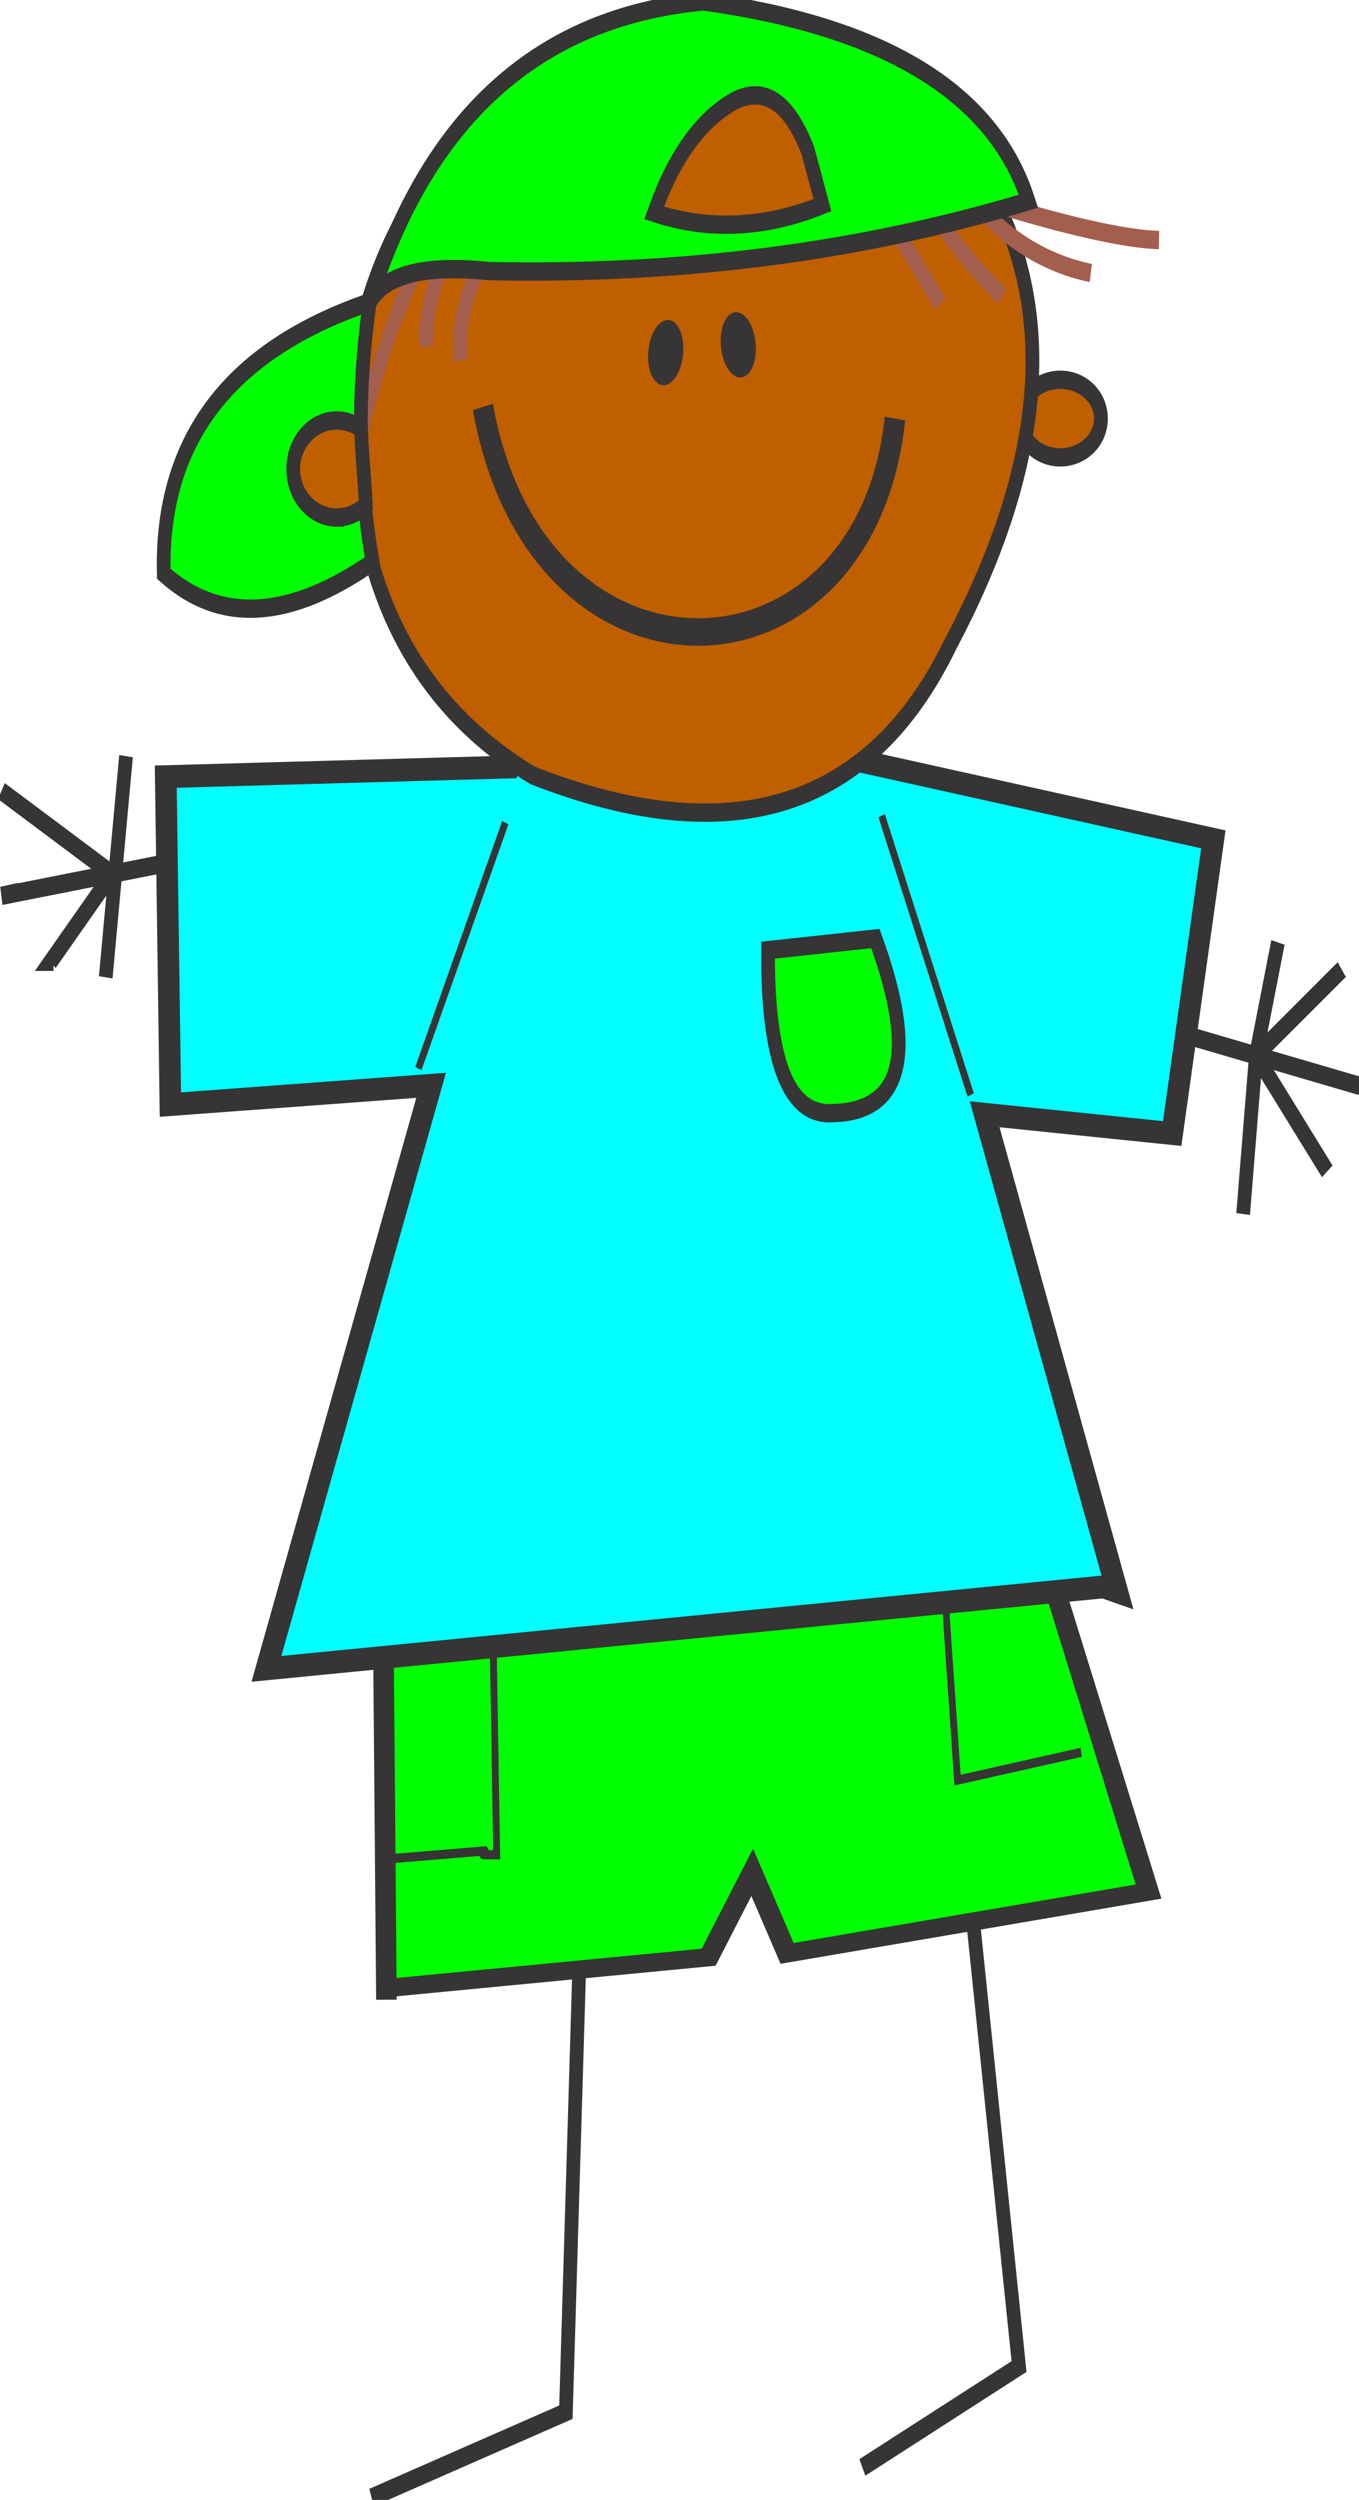
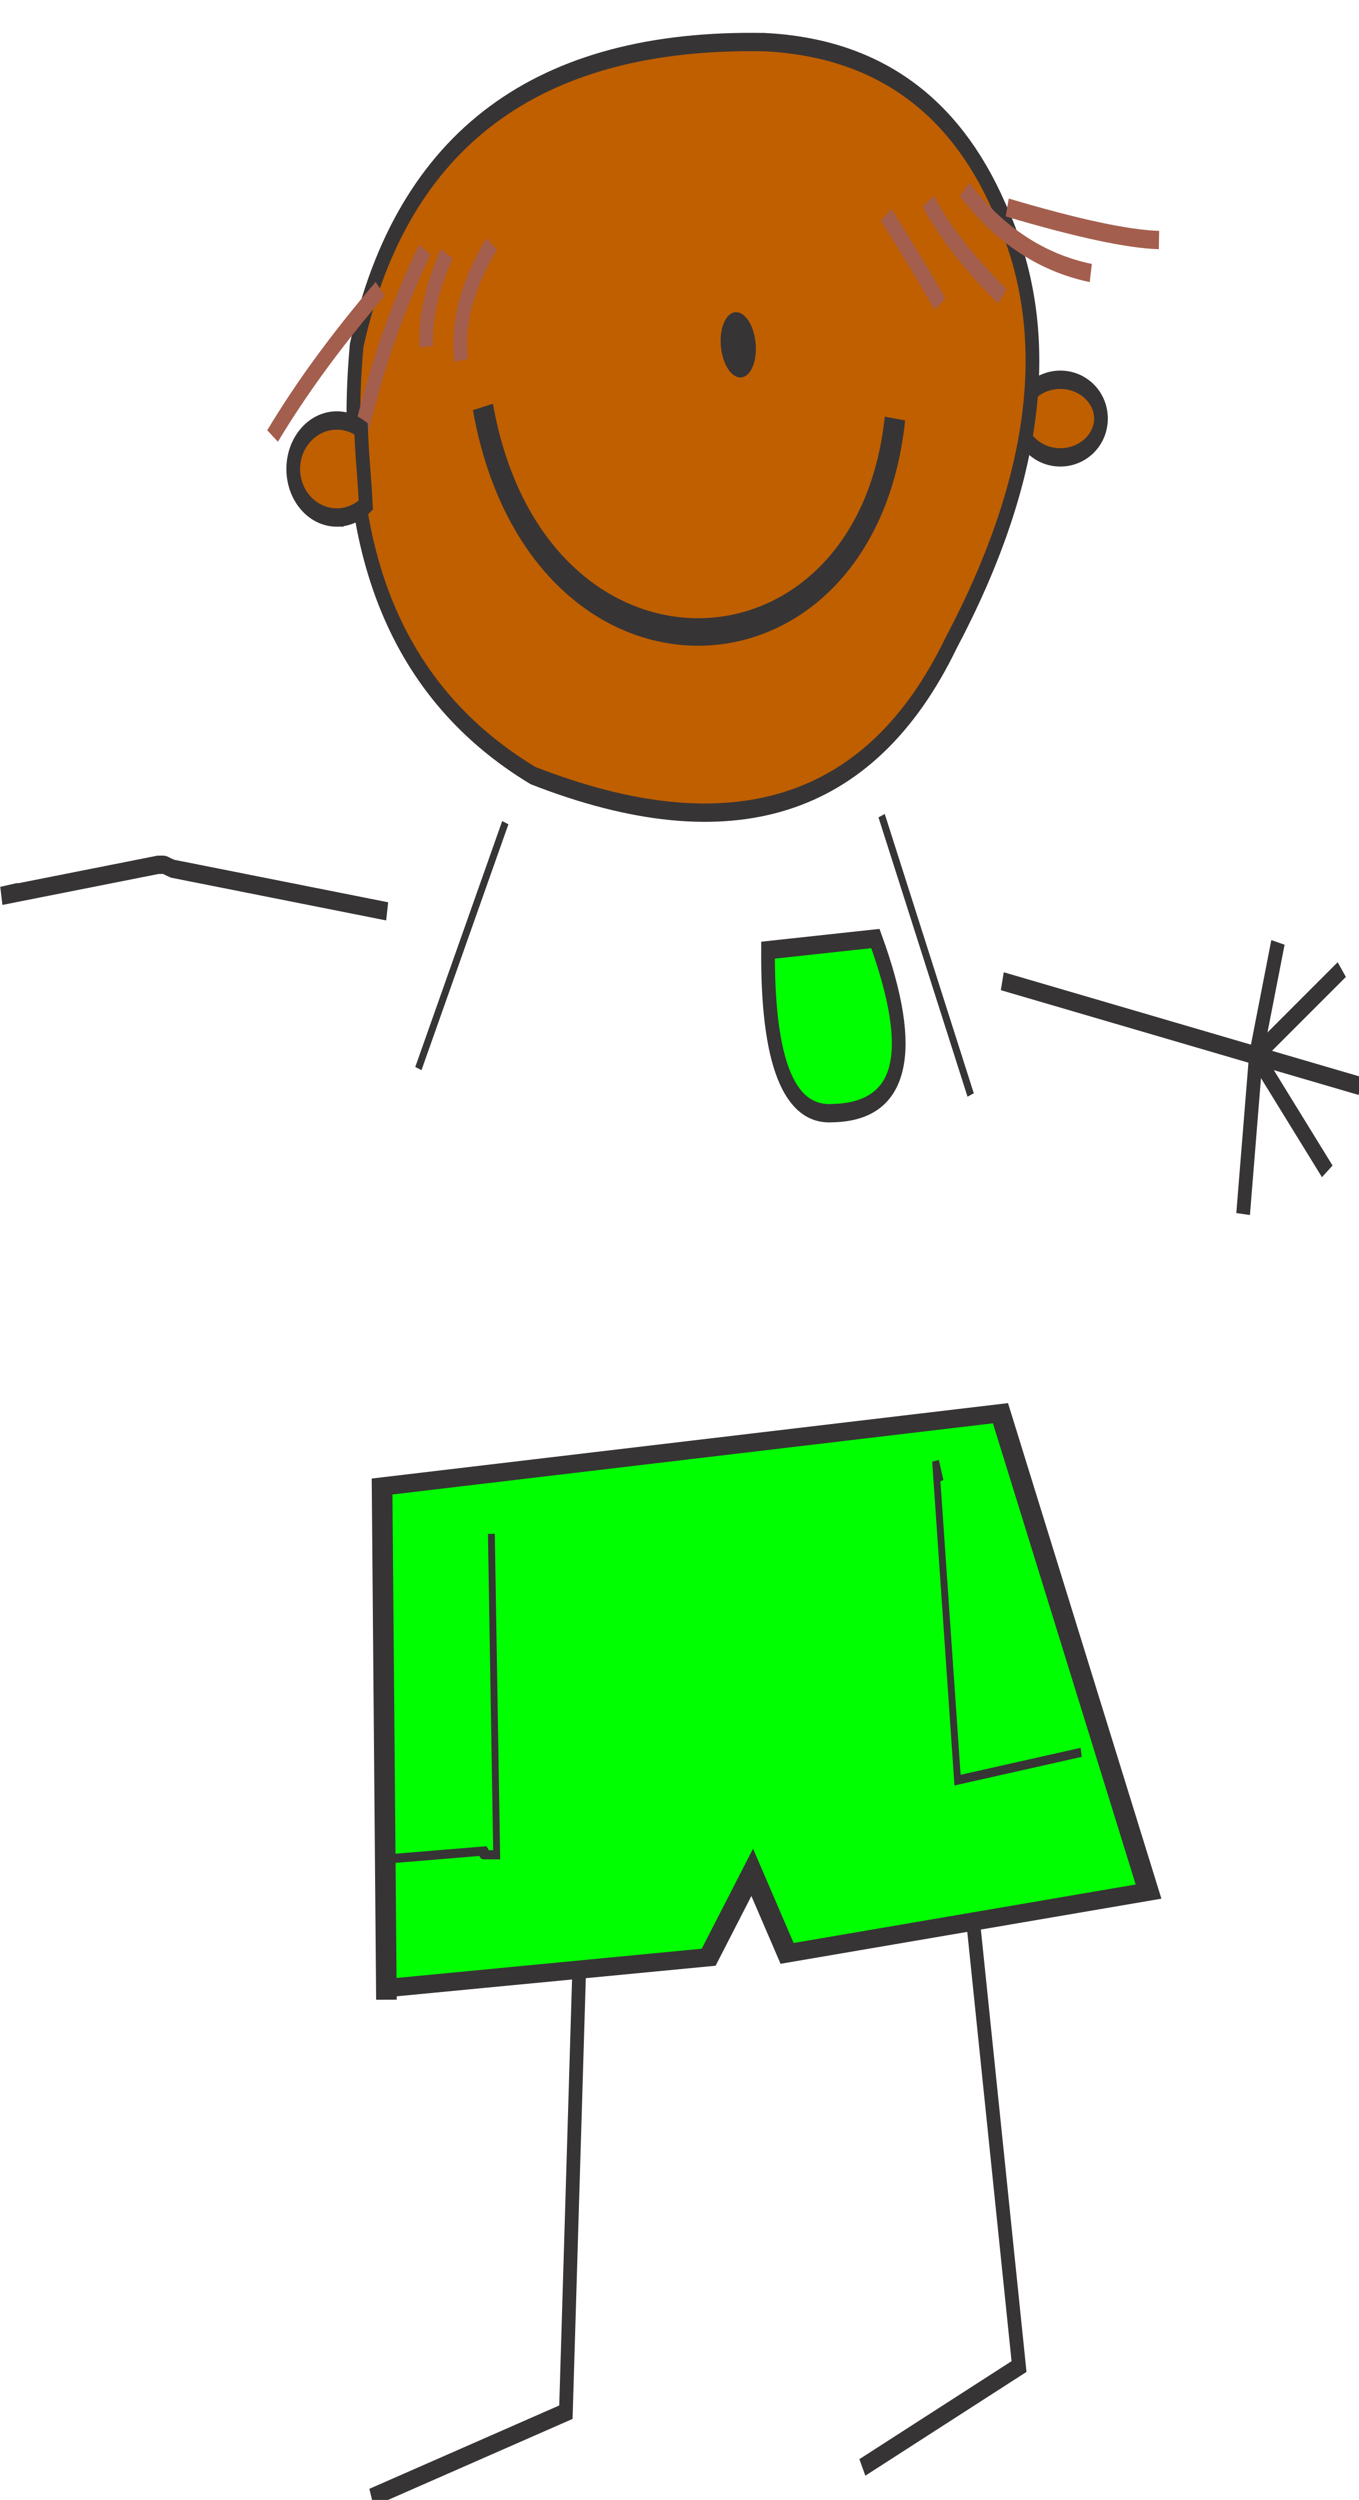
<svg xmlns="http://www.w3.org/2000/svg" width="266" height="489" viewBox="0 0 266 489">
  <path stroke="#373435" stroke-width=".549" fill="none" clip-rule="evenodd" transform="matrix(4.891 0 0 6.537 19.932 -1.525)" d="M30.435 74.066l6.27-3.019-1.858-13.469" />
  <path stroke="#373435" stroke-width=".549" fill="none" clip-rule="evenodd" transform="matrix(4.891 0 0 6.537 -1.943 -1.525)" d="M23.584 58.971l-.54 13.442-7.78 2.554" />
  <path stroke="#373435" stroke-width=".549" fill="#0f0" clip-rule="evenodd" fill-rule="evenodd" transform="matrix(7.341 0 0 6.5 -65.958 -9.53)" d="M39.608 58.39L35.66 43.994l-16.488 2.206.116 15.443v-.348l8.592-.93 1.161-2.554.93 2.439z" />
  <path stroke="#373435" stroke-width=".274" fill="none" clip-rule="evenodd" transform="matrix(4.891 0 0 6.537 24.932 -4.65)" d="M38.17 53.146l-4.948.832-.878-9.542.18.602" />
  <path d="M23.256 45.652l.212 9.604c-.987 0-.341.007-.465-.116l-3.762.232h0" stroke="#373435" stroke-width=".274" fill="none" clip-rule="evenodd" transform="matrix(4.891 0 0 6.537 -17.568 1.6)" />
  <path stroke="#373435" stroke-width=".549" fill="none" clip-rule="evenodd" transform="matrix(4.891 0 0 6.537 -.38 -1.525)" d="M40.188 29.594l14.32 3.136M53.774 29.246l-3.436 2.57 2.855 3.468" />
  <path stroke="#373435" stroke-width=".549" fill="none" clip-rule="evenodd" transform="matrix(4.891 0 0 6.537 -.38 -1.525)" d="M51.22 28.433l-.882 3.384-.512 4.744M15.572 27.504L6.98 26.227c-.422-.14-.226-.116-.581-.116l-6.265.929.691-.116" />
-   <path stroke="#373435" stroke-width=".549" fill="none" clip-rule="evenodd" transform="matrix(4.891 0 0 6.537 -.38 -1.525)" d="M.134 23.905l4.43 2.478-2.461 2.63h.116M5.122 22.86l-.813 6.618" />
-   <path stroke="#373435" stroke-width=".549" fill="#0ff" clip-rule="evenodd" fill-rule="evenodd" transform="matrix(7.711 0 0 8.124 -83.148 -56.43)" d="M17.546 47.128l4.18-14.05-6.618.464-.117-7.896 8.71-.232.928-2.554 8.012-.233.116 2.671 8.825 1.858-1.045 7.083-4.76-.464 3.366 11.495-.348-.116z" />
  <path stroke="#373435" stroke-width=".274" fill="none" clip-rule="evenodd" transform="rotate(8.572 142.193 50.02) scale(4.891 6.537)" d="M21.726 33.078l1.974-7.664" />
  <path stroke="#373435" stroke-width=".274" fill="none" clip-rule="evenodd" transform="matrix(4.885 -.236 .316 6.529 4.55 2.11)" d="M35.776 33.775l-3.019-8.477" />
  <path transform="matrix(4.891 0 0 6.537 10.557 -1.525)" d="M31.131 33.542c2.837-.034 3.418-1.776 1.742-5.225l-4.296.348c-.025 3.321.827 4.947 2.554 4.877h0z" stroke="#373435" stroke-width=".549" fill="#0f0" clip-rule="evenodd" fill-rule="evenodd" />
  <ellipse cx="42.511" cy="12.758" rx="1.626" ry="1.161" stroke="#373435" stroke-width=".549" fill="#bf5f00" clip-rule="evenodd" fill-rule="evenodd" transform="matrix(4.891 0 0 6.537 -.38 -1.525)" />
  <path d="M31.015 1.494c4.423.172 7.546 1.821 9.371 4.948 2.275 3.654 1.629 8.004-1.94 13.05-3.206 4.953-8.78 6.269-16.72 3.948-5.437-2.454-7.79-6.744-7.056-12.87 1.811-6.184 7.26-9.209 16.345-9.076h0z" stroke="#373435" stroke-width=".549" fill="#bf5f00" clip-rule="evenodd" fill-rule="evenodd" transform="matrix(4.891 0 0 6.537 -1.943 -1.525)" />
  <path d="M19.404 12.41c2.154 9.095 15.314 8.747 16.488.348" stroke="#373435" stroke-width=".823" fill="none" clip-rule="evenodd" transform="matrix(4.891 0 0 6.537 -.38 -1.525)" />
  <ellipse transform="matrix(4.817 -1.135 .849 6.438 144.501 67.45)" rx=".639" ry=".929" stroke="#373435" stroke-width=".11" fill="#373435" clip-rule="evenodd" fill-rule="evenodd" />
-   <ellipse transform="matrix(-4.817 -1.135 -.849 6.438 130.303 68.969)" rx=".639" ry=".929" stroke="#373435" stroke-width=".11" fill="#373435" clip-rule="evenodd" fill-rule="evenodd" />
  <path d="M35.544 6.662c1.057 1.267 1.773 2.158 2.148 2.67M37.227 6.255c.622.888 1.61 1.836 2.961 2.845M38.679 5.907c1.396 1.355 3.08 2.188 5.051 2.496M40.386 6.442c2.797.621 4.822.946 6.073.974M19.752 7.532c-.989 1.24-1.395 2.401-1.219 3.484M17.952 7.823c-.605 1.047-.876 1.976-.812 2.786M17.081 7.707c-1.05 1.606-1.904 3.428-2.561 5.464M15.291 8.877c-1.735 1.518-3.17 2.986-4.305 4.403" stroke="#A45E4D" stroke-width=".549" fill="none" clip-rule="evenodd" transform="matrix(4.891 0 0 6.537 -.38 -1.525)" />
-   <path d="M19.636 8.345c7.707.12 14.906-.577 21.598-2.09-1.371-3.227-5.706-5.22-13.006-5.98-6.598.466-11.049 3.465-13.353 9-5.628 1.438-8.376 4.148-8.244 8.127 2.233 1.502 5.02 1.386 8.36-.348-.589-2.513-.628-5.107-.116-7.78.577-.82 2.164-1.129 4.761-.929h0zM32.99 6.371c-2.313.694-4.558.772-6.734.233.795-1.685 1.879-2.807 3.25-3.368 1.196-.431 2.164.072 2.904 1.51l.58 1.625h0z" stroke="#373435" stroke-width=".549" fill="#0f0" clip-rule="evenodd" fill-rule="evenodd" transform="matrix(4.891 0 0 6.537 -.38 -1.525)" />
  <path d="M13.554 15.718c.447 0 .854-.14 1.163-.37-.071-1.019-.143-1.363-.19-2.285a1.987 1.987 0 00-.973-.247c-.962 0-1.741.65-1.741 1.451 0 .802.78 1.451 1.741 1.451h0z" stroke="#373435" stroke-width=".549" fill="#bf5f00" clip-rule="evenodd" fill-rule="evenodd" transform="matrix(4.891 0 0 6.537 -.38 -1.525)" />
</svg>